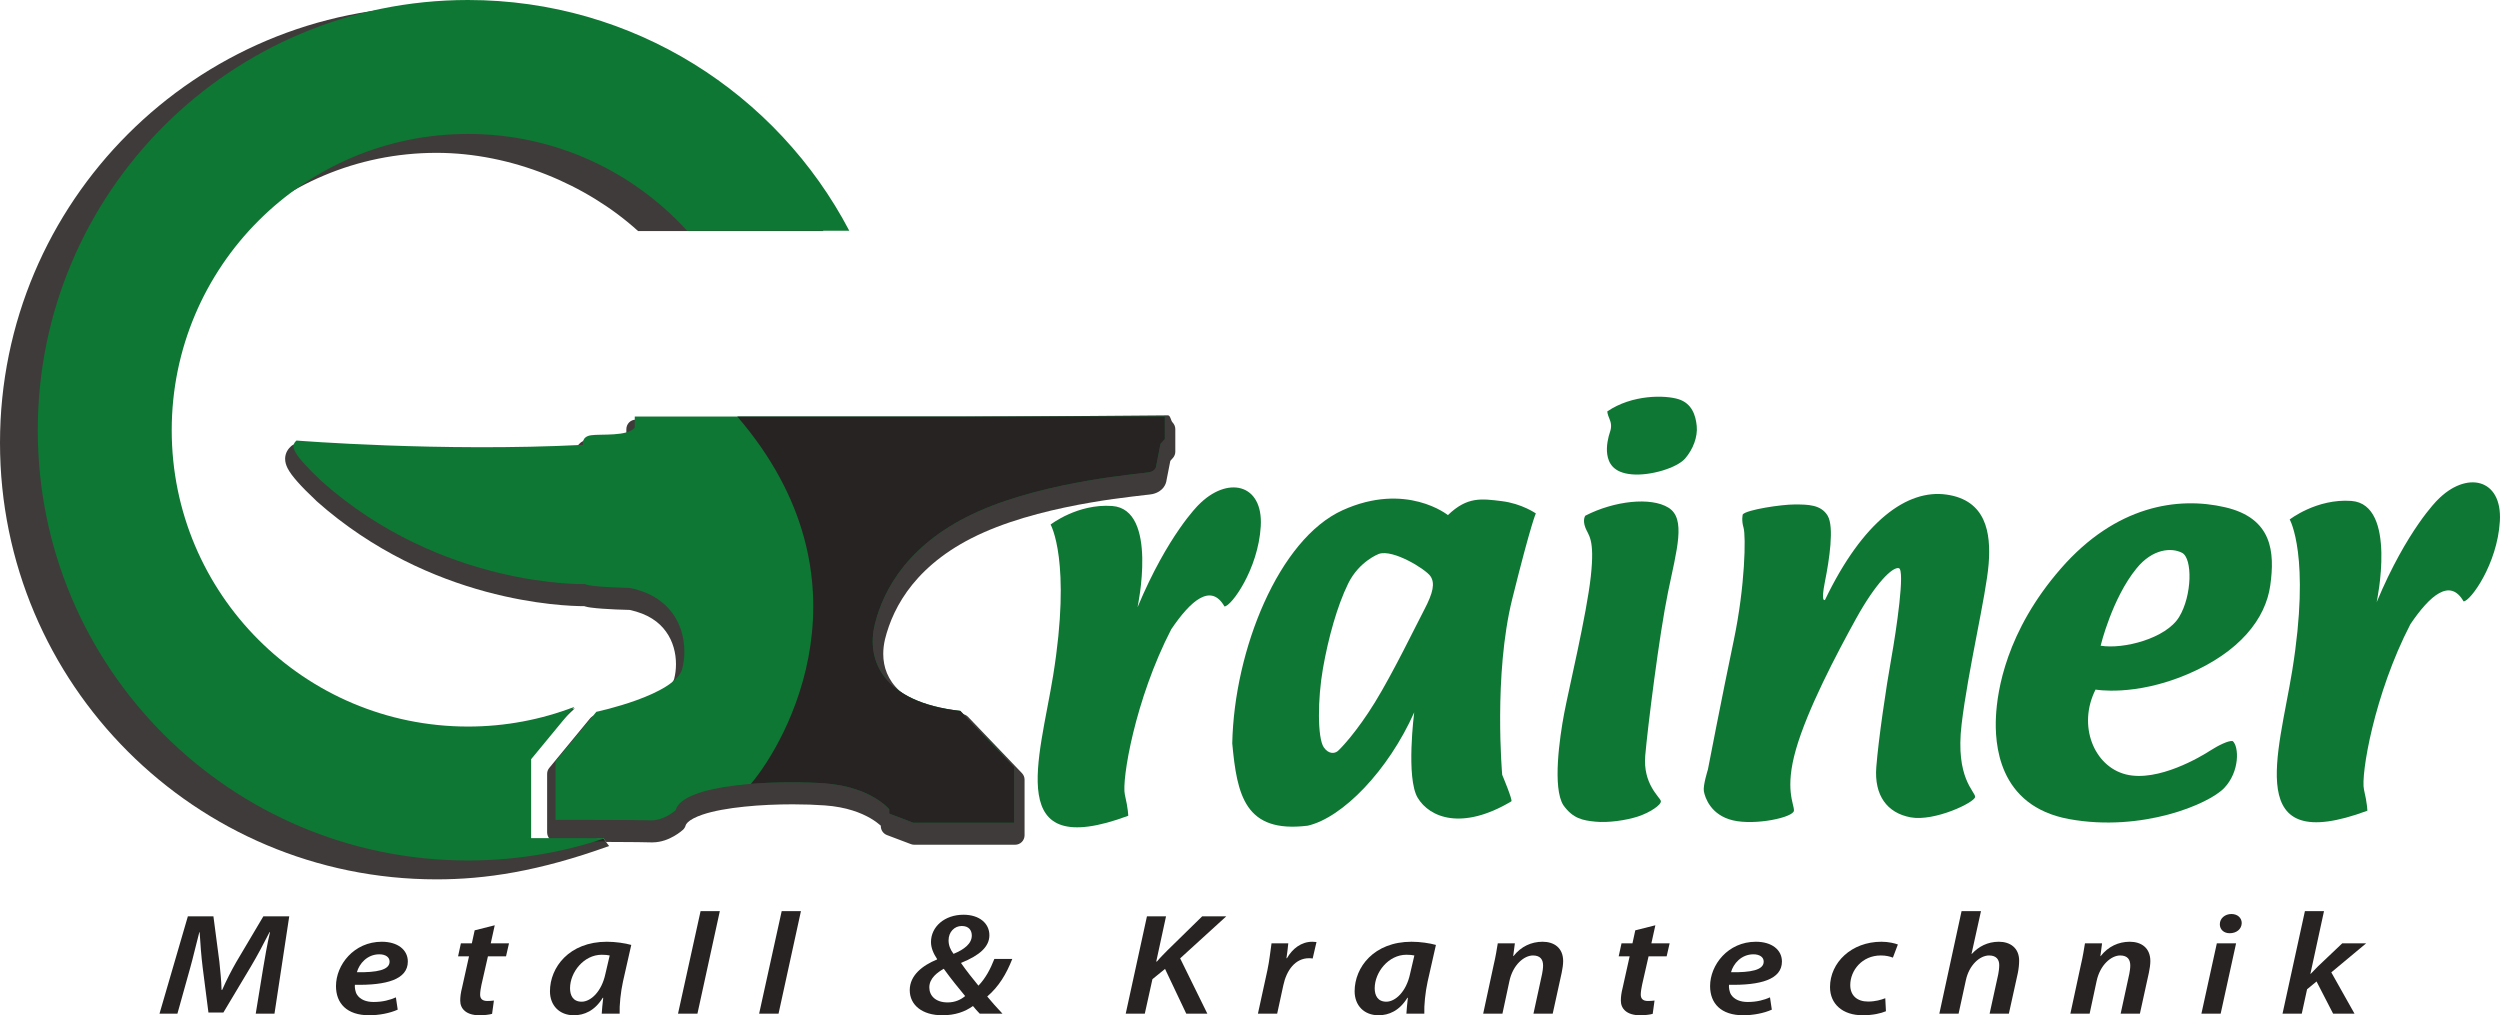
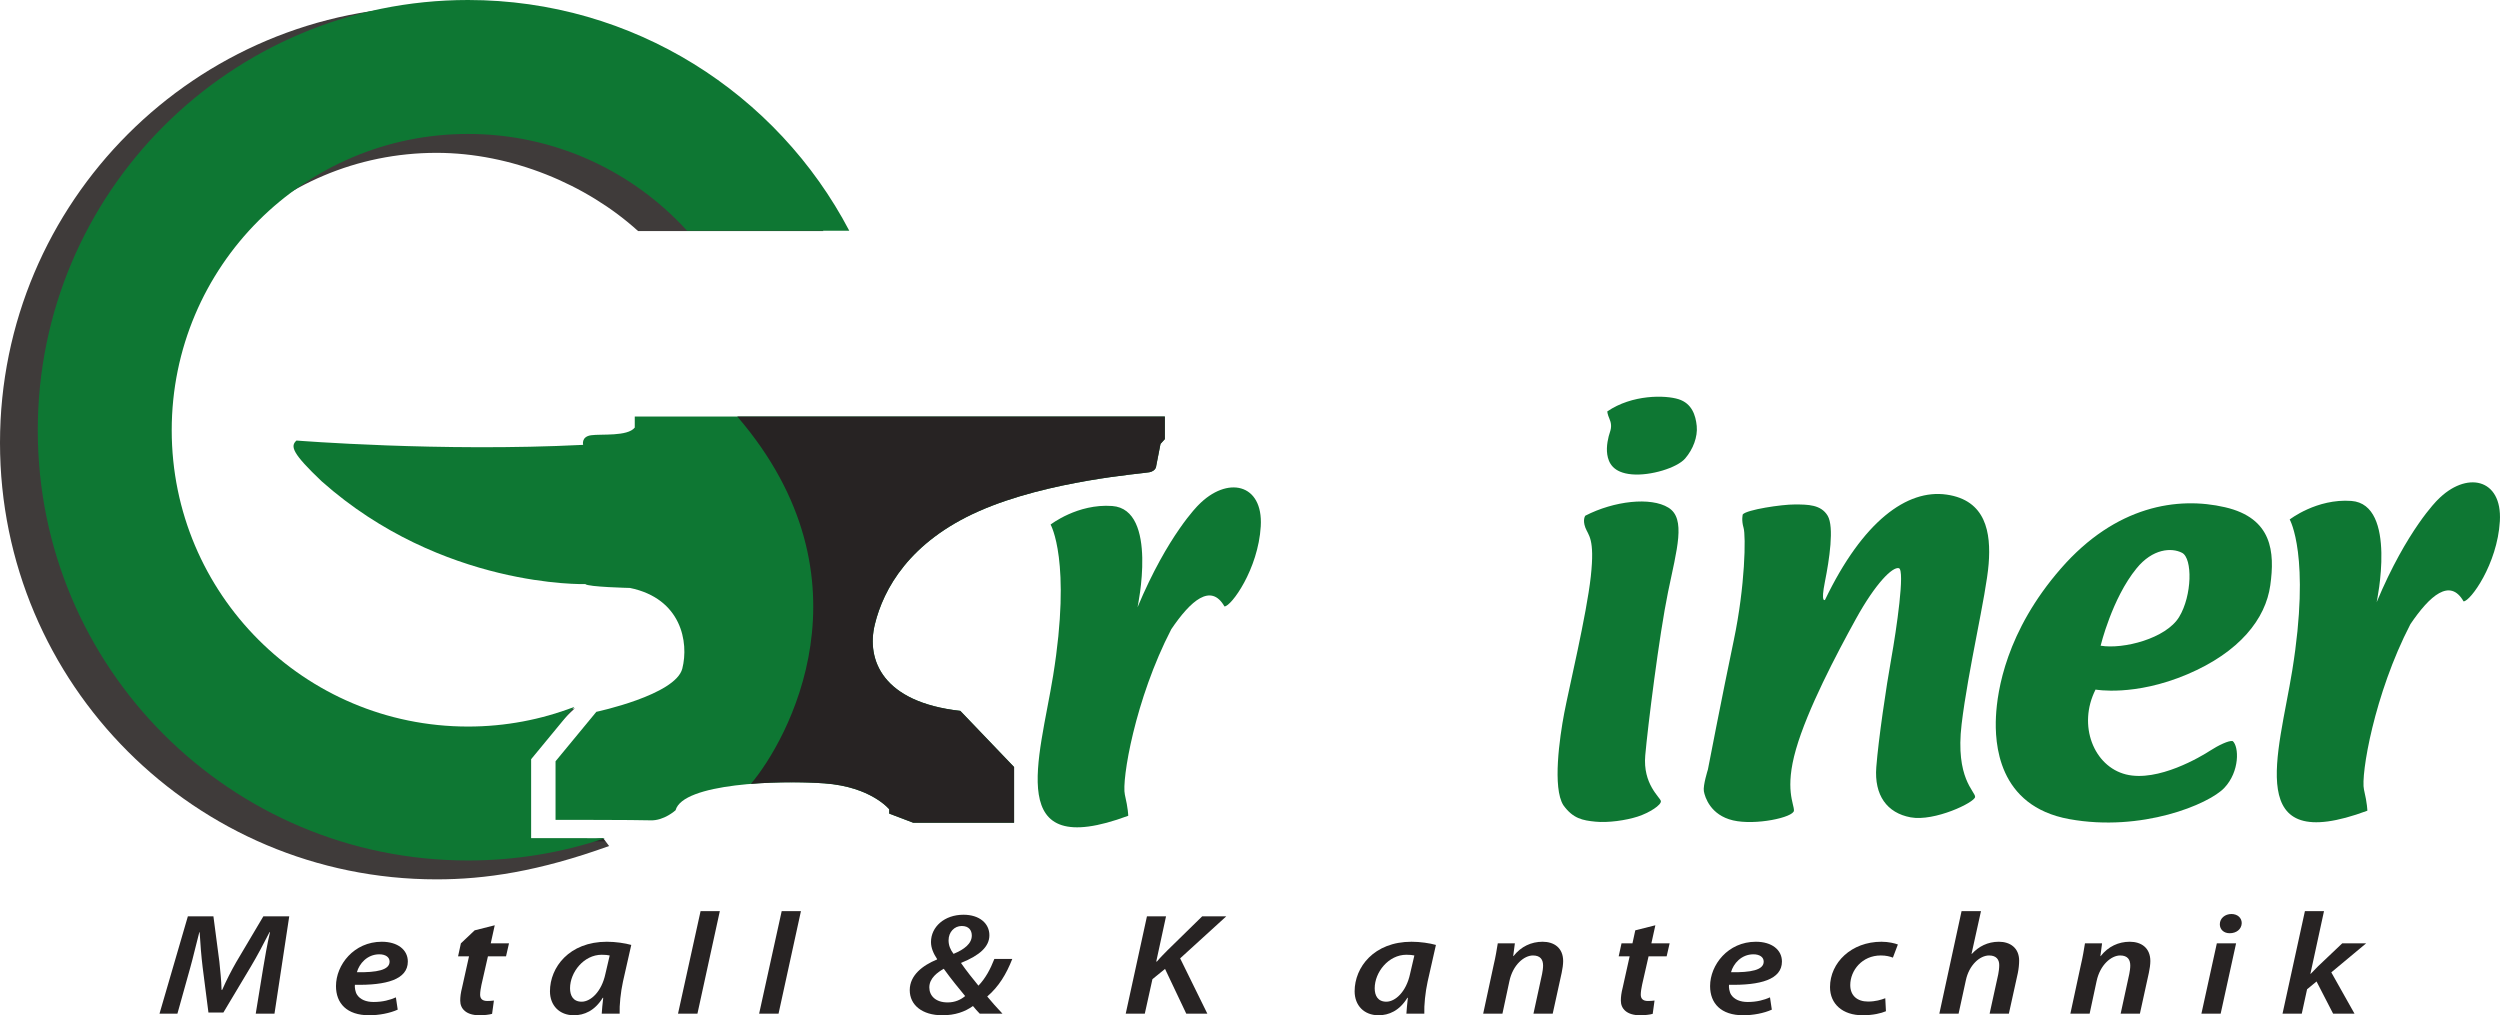
<svg xmlns="http://www.w3.org/2000/svg" xmlns:ns1="http://sodipodi.sourceforge.net/DTD/sodipodi-0.dtd" xmlns:ns2="http://www.inkscape.org/namespaces/inkscape" height="135.657pt" viewBox="0 0 334.042 135.657" version="1.1" width="334.042pt" id="svg69" ns1:docname="Grainer_Logo.svg" ns2:version="1.2.1 (9c6d41e410, 2022-07-14)">
  <ns1:namedview id="namedview71" pagecolor="#ffffff" bordercolor="#999999" borderopacity="1" ns2:showpageshadow="0" ns2:pageopacity="0" ns2:pagecheckerboard="0" ns2:deskcolor="#d1d1d1" ns2:document-units="pt" showgrid="false" ns2:zoom="3.2777778" ns2:cx="432" ns2:cy="344.89831" ns2:window-width="2560" ns2:window-height="1361" ns2:window-x="-9" ns2:window-y="-9" ns2:window-maximized="1" ns2:current-layer="Hintergrund" />
  <title id="title2">19453 Metalltechnik Grainer logo design _8_final_30102019.eps</title>
  <defs id="defs4" />
  <g ns2:groupmode="layer" id="Hintergrund" ns2:label="Hintergrund" transform="translate(-120.978,-143.197)">
    <g id="g3885">
-       <path d="M 97.542,57.375 H 84.069 c -0.153,0 -0.315,-0.027 -0.45,-0.081 L 80.406,56.079 C 79.92,55.89 79.596,55.422 79.596,54.9 v -0.063 l -0.054,-0.054 c -0.27,-0.234 -0.702,-0.576 -1.314,-0.936 -1.233,-0.72 -3.204,-1.521 -6.12,-1.728 -1.215,-0.09 -2.691,-0.144 -4.275,-0.144 -2.088,0 -4.374,0.09 -6.498,0.315 -2.124,0.216 -4.104,0.567 -5.544,1.053 -0.963,0.324 -1.665,0.711 -1.989,1.035 -0.189,0.18 -0.252,0.306 -0.279,0.396 -0.063,0.234 -0.189,0.441 -0.36,0.603 -0.054,0.045 -0.477,0.432 -1.179,0.837 -0.702,0.405 -1.692,0.837 -2.889,0.846 h -0.171 c -0.621,-0.027 -2.592,-0.045 -4.77,-0.054 -0.418,-0.002 -0.845,-0.003 -1.273,-0.004 l -0.383,-0.509 c -0.401,0 -2.079,0.27 -3.595,0.504 -0.324,0 -0.627,0 -0.905,0 -1.044,0 -1.728,0 -1.728,0 -0.333,0 -0.657,-0.135 -0.891,-0.369 -0.234,-0.234 -0.369,-0.567 -0.369,-0.9 v -7.821 c 0,-0.297 0.099,-0.576 0.288,-0.801 l 5.454,-6.615 c 0.18,-0.216 0.432,-0.369 0.711,-0.423 l 0.045,-0.018 0.135,-0.027 c 0.126,-0.027 0.315,-0.072 0.549,-0.126 0.468,-0.117 1.125,-0.288 1.881,-0.504 1.53,-0.441 3.456,-1.08 5.04,-1.854 1.053,-0.513 1.944,-1.107 2.421,-1.62 0.279,-0.297 0.414,-0.54 0.45,-0.711 0.153,-0.576 0.243,-1.251 0.243,-1.962 0,-1.467 -0.387,-3.042 -1.332,-4.347 C 49.968,27.612 48.492,26.532 46.044,26.001 45.756,25.992 45.027,25.974 44.172,25.938 43.056,25.884 41.76,25.812 40.851,25.686 40.59,25.65 40.356,25.614 40.122,25.542 l -0.153,-0.045 h -0.036 c -1.341,0 -6.453,-0.135 -13.14,-1.944 C 20.097,21.735 11.817,18.225 4.185,11.448 L 4.158,11.412 C 3.087,10.404 2.277,9.585 1.665,8.892 1.044,8.19 0.621,7.632 0.324,7.056 0.135,6.678 0,6.264 0,5.805 0,5.445 0.099,5.076 0.261,4.788 0.423,4.491 0.63,4.275 0.819,4.104 1.055,3.9 1.35,3.785 1.658,3.785 c 0.032,0 0.065,10e-4 0.097,0.004 0,0 0.171,0.018 0.504,0.036 0.324,0.027 0.819,0.063 1.44,0.108 1.26,0.081 3.078,0.189 5.328,0.306 4.491,0.216 10.701,0.441 17.55,0.441 3.96,0 8.136,-0.081 12.312,-0.27 V 4.401 C 39.06,4.023 39.402,3.636 39.852,3.402 40.149,3.249 40.482,3.141 40.842,3.096 41.175,3.042 41.526,3.033 41.904,3.024 42.282,3.015 42.687,3.006 43.092,2.997 43.893,2.979 44.73,2.916 45.279,2.781 45.405,2.745 45.504,2.718 45.594,2.682 V 1.845 c 0,-0.333 0.135,-0.657 0.369,-0.9 0.234,-0.234 0.558,-0.369 0.891,-0.369 L 117.963,0 c 0.333,0 0.378,0.711 0.612,0.945 0.234,0.243 0.369,0.567 0.369,0.9 V 4.86 c 0,0.306 -0.117,0.612 -0.324,0.837 l -0.342,0.387 -0.504,2.565 c -0.009,0.117 -0.045,0.279 -0.117,0.468 -0.117,0.315 -0.369,0.711 -0.792,0.99 -0.27,0.189 -0.603,0.333 -0.972,0.414 -0.144,0.027 -0.243,0.036 -0.405,0.063 -0.153,0.018 -0.342,0.036 -0.567,0.063 -0.45,0.054 -1.053,0.117 -1.764,0.207 -1.44,0.171 -3.366,0.423 -5.544,0.801 -4.365,0.747 -9.756,1.989 -14.247,3.978 -4.491,1.98 -7.506,4.455 -9.549,6.966 -2.043,2.52 -3.114,5.103 -3.663,7.317 -0.153,0.648 -0.234,1.314 -0.234,1.962 0,0.882 0.153,1.755 0.495,2.574 0.342,0.819 0.864,1.602 1.647,2.331 1.566,1.44 4.212,2.664 8.433,3.132 0.288,0.036 0.567,0.162 0.765,0.378 l 7.191,7.515 c 0.225,0.234 0.351,0.54 0.351,0.864 v 7.443 c 0,0.333 -0.135,0.657 -0.369,0.891 -0.234,0.234 -0.558,0.369 -0.891,0.369" style="fill:#3f3b3a;fill-rule:nonzero;stroke:none" transform="translate(159.075,198.693)" id="path6" ns2:export-filename="Bilder\grainer-logo.svg" ns2:export-xdpi="96" ns2:export-ydpi="96" />
      <path d="m 0.396,3.209 c 0,0 19.247,1.539 38.301,0.577 0,0 -0.289,-1.091 1.059,-1.284 1.347,-0.193 4.876,0.193 5.839,-1.025 V 0 h 70.828 v 3.016 l -0.578,0.641 -0.576,2.951 c 0,0 0,0.641 -0.9,0.835 -0.897,0.192 -13.471,1.089 -22.774,5.196 -9.302,4.106 -12.767,10.393 -13.923,15.141 -1.154,4.748 1.028,10.394 11.421,11.549 l 7.186,7.506 v 7.441 h -13.473 l -3.208,-1.219 v -0.578 c 0,0 -2.438,-3.016 -8.661,-3.463 -6.224,-0.451 -18.926,0 -19.889,3.592 0,0 -1.539,1.412 -3.336,1.348 -1.797,-0.065 -12.702,-0.065 -12.702,-0.065 v -7.826 l 5.453,-6.609 c 0,0 10.586,-2.246 11.485,-5.774 0.897,-3.529 -0.128,-9.367 -6.995,-10.777 0,0 -5.645,-0.129 -5.966,-0.516 0,0 -19.118,0.578 -35.221,-13.728 C -0.149,4.94 -0.47,3.979 0.396,3.209" style="fill:#0e7733;fill-rule:nonzero;stroke:none" transform="translate(160.197,198.852)" id="path8" />
      <path d="M 57.128,0 H 0 c 18.79,21.844 6.654,43.387 1.815,49.085 3.522,-0.286 7.235,-0.256 9.827,-0.069 6.223,0.447 8.661,3.463 8.661,3.463 v 0.578 l 3.208,1.219 H 36.984 V 46.835 L 29.798,39.329 C 19.405,38.174 17.223,32.528 18.377,27.78 19.533,23.032 22.998,16.745 32.3,12.639 41.603,8.532 54.177,7.635 55.074,7.443 c 0.9,-0.194 0.9,-0.835 0.9,-0.835 L 56.55,3.657 57.128,3.016 V 0" style="fill:#272323;fill-rule:nonzero;stroke:none" transform="translate(219.491,198.852)" id="path10" />
      <path d="m 12.859,13.01 0.998,-6.12 c 0.221,-1.332 0.532,-3.165 0.909,-4.767 h -0.067 c -0.776,1.525 -1.663,3.204 -2.483,4.575 l -3.68,6.157 H 6.54 L 5.764,6.794 C 5.587,5.346 5.454,3.667 5.365,2.123 H 5.321 C 4.921,3.609 4.478,5.578 4.101,6.89 L 2.394,13.01 H 0 L 3.791,0 H 7.205 L 8.003,6.08 C 8.114,7.238 8.27,8.59 8.292,9.825 H 8.38 C 8.913,8.59 9.622,7.219 10.265,6.099 L 13.879,0 h 3.458 l -1.973,13.01 h -2.505" style="fill:#272323;fill-rule:nonzero;stroke:none" transform="translate(142.289,265.633)" id="path12" />
      <path d="m 7.161,2.645 c 0,-0.599 -0.554,-0.966 -1.374,-0.966 -1.618,0 -2.683,1.255 -2.993,2.394 2.66,0.039 4.367,-0.29 4.367,-1.41 z M 8.248,9.073 C 7.184,9.555 5.742,9.824 4.434,9.824 1.442,9.824 0,8.223 0,5.926 0,3.088 2.395,0 6.119,0 8.248,0 9.6,1.081 9.6,2.645 9.6,5.057 6.696,5.829 2.527,5.752 2.483,6.08 2.572,6.717 2.816,7.084 c 0.421,0.637 1.197,0.965 2.217,0.965 1.22,0 2.195,-0.27 2.971,-0.618 z" style="fill:#272323;fill-rule:nonzero;stroke:none" transform="translate(165.871,269.03)" id="path14" />
-       <path d="M 4.899,0 4.367,2.413 H 6.806 L 6.407,4.15 H 3.99 L 3.126,7.953 C 3.037,8.378 2.948,8.88 2.948,9.266 c 0,0.521 0.266,0.849 0.954,0.849 0.31,0 0.621,-0.019 0.887,-0.058 l -0.244,1.776 c -0.377,0.115 -1.064,0.192 -1.685,0.192 -1.774,0 -2.572,-0.868 -2.572,-1.949 0,-0.521 0.067,-1.042 0.244,-1.737 L 1.463,4.15 H 0 L 0.377,2.413 H 1.84 L 2.217,0.676 4.899,0" style="fill:#272323;fill-rule:nonzero;stroke:none" transform="translate(182.184,266.829)" id="path16" />
+       <path d="M 4.899,0 4.367,2.413 H 6.806 L 6.407,4.15 H 3.99 L 3.126,7.953 C 3.037,8.378 2.948,8.88 2.948,9.266 c 0,0.521 0.266,0.849 0.954,0.849 0.31,0 0.621,-0.019 0.887,-0.058 l -0.244,1.776 c -0.377,0.115 -1.064,0.192 -1.685,0.192 -1.774,0 -2.572,-0.868 -2.572,-1.949 0,-0.521 0.067,-1.042 0.244,-1.737 L 1.463,4.15 H 0 L 0.377,2.413 L 2.217,0.676 4.899,0" style="fill:#272323;fill-rule:nonzero;stroke:none" transform="translate(182.184,266.829)" id="path16" />
      <path d="M 7.982,1.833 C 7.716,1.776 7.383,1.738 6.917,1.738 c -2.394,0 -4.234,2.335 -4.234,4.477 0,0.984 0.421,1.795 1.552,1.795 1.197,0 2.66,-1.312 3.17,-3.706 z M 6.917,9.613 C 6.94,9.053 7.028,8.3 7.117,7.49 H 7.051 C 5.986,9.227 4.567,9.824 3.193,9.824 1.264,9.824 0,8.512 0,6.62 0,3.416 2.572,0 7.605,0 8.78,0 10.043,0.193 10.864,0.425 L 9.755,5.327 C 9.445,6.737 9.267,8.493 9.312,9.613 Z" style="fill:#272323;fill-rule:nonzero;stroke:none" transform="translate(194.462,269.03)" id="path18" />
      <path d="M 0,13.705 3.015,0 H 5.587 L 2.595,13.705 H 0" style="fill:#272323;fill-rule:nonzero;stroke:none" transform="translate(211.572,264.938)" id="path20" />
      <path d="M 0,13.705 3.015,0 H 5.587 L 2.594,13.705 H 0" style="fill:#272323;fill-rule:nonzero;stroke:none" transform="translate(222.41,264.938)" id="path22" />
      <path d="m 6.94,1.505 c -0.976,0 -1.752,0.81 -1.752,1.911 0,0.656 0.222,1.235 0.665,1.814 C 7.294,4.632 8.292,3.86 8.292,2.779 8.292,2.103 7.915,1.505 6.962,1.505 Z M 5.077,11.716 c 0.953,0 1.729,-0.347 2.328,-0.849 C 6.673,9.978 5.521,8.589 4.545,7.219 3.747,7.682 2.616,8.454 2.616,9.709 c 0,1.119 0.843,2.007 2.439,2.007 z m 4.279,1.506 C 9.024,12.893 8.757,12.565 8.447,12.198 7.361,12.971 6.075,13.433 4.345,13.433 1.663,13.433 0,12.063 0,10.075 0,8.068 1.752,6.756 3.636,5.983 L 3.658,5.926 C 3.171,5.191 2.838,4.439 2.838,3.647 2.838,1.621 4.633,0 7.183,0 c 2.129,0 3.459,1.157 3.459,2.74 0,1.526 -1.286,2.684 -3.769,3.688 v 0.057 c 0.687,0.985 1.618,2.162 2.306,2.991 0.931,-0.964 1.596,-2.2 2.128,-3.57 h 2.395 c -0.799,2.027 -1.796,3.687 -3.348,5.019 0.576,0.694 1.263,1.486 2.04,2.297 z" style="fill:#272323;fill-rule:nonzero;stroke:none" transform="translate(242.535,265.421)" id="path24" />
      <path d="m 2.837,0 h 2.55 L 4.079,6.042 H 4.168 C 4.633,5.481 5.121,5.018 5.565,4.555 L 10.22,0 h 3.215 L 7.272,5.617 10.908,13.01 H 8.092 L 5.254,7.026 3.569,8.396 2.549,13.01 H 0 L 2.837,0" style="fill:#272323;fill-rule:nonzero;stroke:none" transform="translate(271.393,265.633)" id="path26" />
-       <path d="M 0,9.613 1.263,3.822 C 1.551,2.49 1.685,1.062 1.818,0.212 H 4.057 C 3.991,0.849 3.924,1.505 3.813,2.2 H 3.88 C 4.611,0.926 5.787,0 7.272,0 7.449,0 7.649,0.019 7.826,0.038 L 7.316,2.24 C 7.183,2.22 7.006,2.2 6.829,2.2 4.988,2.2 3.813,3.822 3.392,5.829 L 2.572,9.613 H 0" style="fill:#272323;fill-rule:nonzero;stroke:none" transform="translate(289.057,269.03)" id="path28" />
      <path d="M 7.981,1.833 C 7.714,1.776 7.382,1.738 6.917,1.738 c -2.395,0 -4.235,2.335 -4.235,4.477 0,0.984 0.421,1.795 1.552,1.795 1.197,0 2.66,-1.312 3.171,-3.706 z M 6.917,9.613 C 6.939,9.053 7.028,8.3 7.116,7.49 H 7.049 C 5.986,9.227 4.567,9.824 3.192,9.824 1.263,9.824 0,8.512 0,6.62 0,3.416 2.571,0 7.604,0 8.779,0 10.042,0.193 10.863,0.425 L 9.754,5.327 C 9.444,6.737 9.267,8.493 9.311,9.613 Z" style="fill:#272323;fill-rule:nonzero;stroke:none" transform="translate(301.979,269.03)" id="path30" />
      <path d="M 0,9.613 1.397,3.127 C 1.663,2.007 1.819,1.023 1.951,0.212 H 4.235 L 4.013,1.911 H 4.058 C 5.055,0.637 6.43,0 7.938,0 c 1.529,0 2.749,0.811 2.749,2.586 0,0.425 -0.089,1.081 -0.199,1.564 L 9.29,9.613 H 6.718 L 7.871,4.304 C 7.938,3.957 8.004,3.552 8.004,3.185 8.004,2.412 7.671,1.833 6.652,1.833 5.477,1.833 3.969,3.069 3.503,5.27 L 2.573,9.613 H 0" style="fill:#272323;fill-rule:nonzero;stroke:none" transform="translate(319.155,269.03)" id="path32" />
      <path d="M 4.899,0 4.368,2.413 H 6.806 L 6.407,4.15 H 3.991 L 3.126,7.953 C 3.037,8.378 2.949,8.88 2.949,9.266 c 0,0.521 0.266,0.849 0.953,0.849 0.311,0 0.62,-0.019 0.887,-0.058 l -0.244,1.776 c -0.377,0.115 -1.065,0.192 -1.685,0.192 -1.773,0 -2.572,-0.868 -2.572,-1.949 0,-0.521 0.066,-1.042 0.244,-1.737 L 1.463,4.15 H 0 L 0.377,2.413 H 1.84 L 2.216,0.676 4.899,0" style="fill:#272323;fill-rule:nonzero;stroke:none" transform="translate(337.263,266.829)" id="path34" />
      <path d="m 7.161,2.645 c 0,-0.599 -0.554,-0.966 -1.374,-0.966 -1.619,0 -2.683,1.255 -2.993,2.394 2.66,0.039 4.367,-0.29 4.367,-1.41 z M 8.248,9.073 C 7.183,9.555 5.742,9.824 4.434,9.824 1.441,9.824 0,8.223 0,5.926 0,3.088 2.394,0 6.119,0 8.248,0 9.6,1.081 9.6,2.645 9.6,5.057 6.695,5.829 2.527,5.752 2.483,6.08 2.572,6.717 2.815,7.084 c 0.422,0.637 1.197,0.965 2.218,0.965 1.219,0 2.194,-0.27 2.971,-0.618 z" style="fill:#272323;fill-rule:nonzero;stroke:none" transform="translate(349.475,269.03)" id="path36" />
      <path d="M 7.472,9.284 C 6.851,9.555 5.742,9.824 4.367,9.824 1.663,9.824 0,8.3 0,6.061 0,2.78 2.86,0 6.873,0 7.826,0 8.669,0.212 9.067,0.366 L 8.402,2.123 C 8.004,1.969 7.493,1.833 6.784,1.833 c -2.506,0 -4.079,2.008 -4.079,3.957 0,1.409 0.931,2.201 2.372,2.201 0.997,0 1.751,-0.231 2.306,-0.444 l 0.089,1.737" style="fill:#272323;fill-rule:nonzero;stroke:none" transform="translate(365.499,269.03)" id="path38" />
      <path d="M 0,13.705 2.971,0 H 5.566 L 4.301,5.713 H 4.346 C 5.255,4.729 6.453,4.092 7.959,4.092 c 1.487,0 2.706,0.811 2.706,2.529 0,0.482 -0.067,1.138 -0.177,1.66 L 9.291,13.705 H 6.718 L 7.872,8.435 C 7.938,8.068 8.004,7.663 8.004,7.2 8.004,6.486 7.627,5.925 6.652,5.925 5.388,5.925 3.969,7.239 3.548,9.226 L 2.573,13.705 H 0" style="fill:#272323;fill-rule:nonzero;stroke:none" transform="translate(380.105,264.938)" id="path40" />
      <path d="M 0,9.613 1.397,3.127 C 1.663,2.007 1.819,1.023 1.951,0.212 H 4.235 L 4.013,1.911 H 4.058 C 5.055,0.637 6.43,0 7.938,0 c 1.529,0 2.749,0.811 2.749,2.586 0,0.425 -0.089,1.081 -0.199,1.564 L 9.29,9.613 H 6.718 L 7.871,4.304 C 7.938,3.957 8.004,3.552 8.004,3.185 8.004,2.412 7.671,1.833 6.652,1.833 5.477,1.833 3.969,3.069 3.503,5.27 L 2.573,9.613 H 0" style="fill:#272323;fill-rule:nonzero;stroke:none" transform="translate(397.614,269.03)" id="path42" />
      <path d="M 3.77,2.568 C 2.993,2.568 2.461,2.066 2.461,1.37 2.461,0.56 3.171,0 4.013,0 4.812,0 5.388,0.502 5.388,1.216 5.365,2.046 4.656,2.568 3.791,2.568 Z M 0,13.319 2.062,3.918 h 2.572 l -2.062,9.401 z" style="fill:#272323;fill-rule:nonzero;stroke:none" transform="translate(415.123,265.324)" id="path44" />
      <path d="M 0,13.705 2.993,0 h 2.55 L 3.725,8.377 H 3.769 C 4.102,8.03 4.456,7.663 4.745,7.374 l 3.236,-3.07 h 3.193 l -4.656,3.88 3.104,5.521 H 6.763 L 4.545,9.4 3.281,10.443 2.572,13.705 H 0" style="fill:#272323;fill-rule:nonzero;stroke:none" transform="translate(425.961,264.938)" id="path46" />
      <path d="M 58.329,116.658 C 26.118,116.658 0,90.549 0,58.329 0,26.118 26.118,0 58.329,0 80.1,0 100.008,12.357 110.025,30.033 H 85.257 C 78.381,23.796 68.346,19.584 58.329,19.584 c -10.701,0 -20.385,4.329 -27.396,11.349 -7.011,7.011 -11.349,16.695 -11.349,27.396 0,10.701 4.338,20.385 11.349,27.396 7.011,7.02 16.695,11.349 27.396,11.358 4.905,0 9.549,-0.234 13.86,-1.89 l 4.626,-1.404 -9.207,8.793 v 9.405 h 1.791 c 0.747,0 2.826,0 5.04,0.009 0.317,0 1.391,-0.16 2.561,-0.342 1.159,0.001 2.575,0.001 3.978,0.005 l 0.409,0.544 c -9.459,3.411 -16.569,4.455 -23.058,4.455 z" style="fill:#3f3b3a;fill-rule:evenodd;stroke:none" transform="translate(120.978,144.036)" id="path48" />
      <path d="M 3.978,0.509 C 2.575,0.505 1.159,0.505 0,0.504 1.516,0.27 3.194,0 3.595,0 l 0.383,0.509" style="fill:#2a2626;fill-rule:nonzero;stroke:none" transform="translate(197.978,255.186)" id="path50" />
      <path d="M 57.489,0 C 25.738,0 0,25.738 0,57.487 c 0,31.751 25.738,57.487 57.489,57.487 6.394,0 12.544,-1.045 18.29,-2.973 -0.714,-0.002 -1.455,-0.004 -2.182,-0.008 -2.768,-0.005 -5.321,-0.005 -5.327,-0.005 h -2.349 v -10.545 l 5.766,-6.991 c -4.407,1.696 -9.194,2.627 -14.198,2.627 -21.866,0 -39.592,-17.726 -39.592,-39.592 0,-21.865 17.726,-39.591 39.592,-39.591 11.594,0 22.025,4.986 29.265,12.929 h 21.674 C 98.816,12.502 79.615,0 57.489,0" style="fill:#0e7733;fill-rule:nonzero;stroke:none" transform="translate(126.025,143.197)" id="path52" />
      <path d="m 1.726,4.964 c 0,0 2.82,4.848 0.339,20.188 -1.805,11.166 -6.656,24.925 10.036,18.722 0,0 0,-0.902 -0.45,-2.822 -0.451,-1.916 1.353,-12.742 6.202,-22.104 2.594,-3.834 5.302,-6.203 7.106,-3.044 0.902,0 4.512,-4.963 4.85,-10.715 0.339,-5.752 -4.511,-6.767 -8.346,-2.819 0,0 -4.06,3.947 -8.12,13.645 0,0 2.812,-13.081 -3.384,-13.533 -4.624,-0.338 -8.233,2.482 -8.233,2.482" style="fill:#0e7733;fill-rule:nonzero;stroke:none" transform="translate(259.628,208.324)" id="path54" />
      <path d="m 1.725,4.963 c 0,0 2.82,4.85 0.339,20.188 -1.805,11.166 -6.655,24.926 10.038,18.724 0,0 0,-0.904 -0.452,-2.822 -0.45,-1.916 1.353,-12.744 6.204,-22.103 2.594,-3.836 5.3,-6.203 7.104,-3.045 0.903,0 4.512,-4.963 4.85,-10.716 0.339,-5.751 -4.51,-6.767 -8.345,-2.819 0,0 -4.061,3.946 -8.121,13.646 0,0 2.813,-13.08 -3.384,-13.534 -4.624,-0.338 -8.233,2.481 -8.233,2.481" style="fill:#0e7733;fill-rule:nonzero;stroke:none" transform="translate(425.195,207.647)" id="path56" />
-       <path d="m 25.685,14.786 c -1.156,2.213 -4.218,8.53 -6.626,12.444 -2.407,3.916 -4.583,6.203 -4.99,6.525 -0.408,0.324 -1.202,0.406 -1.842,-0.521 -0.855,-1.274 -0.826,-6.465 -0.106,-10.557 0.722,-4.094 1.899,-8.336 3.367,-11.328 1.47,-2.99 4.102,-3.961 4.102,-3.961 1.887,-0.662 6.243,2.043 6.886,2.971 0.64,0.927 0.366,2.215 -0.791,4.427 z M 40.563,1.98 c 0,0 -1.867,-1.313 -4.563,-1.642 -2.696,-0.329 -4.604,-0.627 -7.183,1.869 0,0 -5.584,-4.5 -14.083,-0.649 C 6.234,5.41 0.253,20.193 0,32.71 c 0.64,6.91 1.686,12.028 10.077,10.996 4.668,-1.064 10.778,-7.377 14.235,-15.146 0,0 -1.124,8.76 0.466,11.418 1.593,2.656 5.928,4.4 12.511,0.476 0.23,-0.103 -1.219,-3.544 -1.219,-3.544 0,0 -1.183,-13.364 1.35,-23.538 C 39.953,3.198 40.563,1.98 40.563,1.98 Z" style="fill:#0e7733;fill-rule:nonzero;stroke:none" transform="translate(285.628,209.818)" id="path58" />
      <path d="m 3.706,1.898 c 0,0 -0.396,0.507 0,1.579 0.394,1.071 1.297,1.411 0.733,6.542 -0.565,5.13 -2.933,15 -3.553,18.269 -0.62,3.272 -1.58,9.983 -0.113,12.295 1.298,1.805 2.594,2.029 4.286,2.199 1.692,0.168 4.061,-0.17 5.639,-0.677 1.579,-0.508 3.215,-1.579 3.101,-2.086 -0.112,-0.506 -2.425,-2.256 -2.085,-6.09 0.337,-3.836 1.861,-16.072 3.044,-21.824 1.185,-5.752 2.424,-9.812 0.056,-11.279 -2.367,-1.466 -7.273,-0.902 -11.108,1.072" style="fill:#0e7733;fill-rule:nonzero;stroke:none" transform="translate(329.097,210.205)" id="path60" />
      <path d="m 5.216,2.729 c 0,0 -0.206,0.739 0.108,1.802 0.312,1.063 0.222,7.723 -1.315,15.043 -1.539,7.325 -3.453,17.25 -3.453,17.25 0,0 -0.672,2.108 -0.538,2.895 0.136,0.785 0.882,3.189 3.893,3.893 3.01,0.703 8.112,-0.403 8.142,-1.309 0.031,-0.902 -1.266,-2.838 0.272,-8.188 1.537,-5.345 5.39,-12.677 8.016,-17.435 2.628,-4.76 4.877,-6.969 5.728,-6.768 0.853,0.201 -0.325,8.248 -1.006,12.047 -0.681,3.799 -1.72,10.824 -2.007,14.555 -0.286,3.734 1.417,6.109 4.593,6.695 3.177,0.586 8.575,-1.996 8.611,-2.73 0.034,-0.735 -2.666,-2.461 -1.804,-9.709 0.863,-7.244 3.283,-17.242 3.614,-21.428 0.331,-4.185 -0.358,-8.508 -5.627,-9.259 C 27.176,-0.668 21.263,3.621 16.206,14.147 c 0,0 -0.605,0.525 -0.013,-2.426 0.591,-2.949 1.255,-7.314 0.367,-8.811 -0.891,-1.498 -2.639,-1.504 -4.387,-1.509 -1.75,-0.007 -6.412,0.692 -6.957,1.328" style="fill:#0e7733;fill-rule:nonzero;stroke:none" transform="translate(348.626,209.2)" id="path62" />
      <path d="m 24.501,15.191 c -1.749,2.875 -7.445,4.341 -10.489,3.836 0,0 1.522,-6.319 4.792,-10.323 2.144,-2.648 4.682,-2.82 6.092,-2.086 1.408,0.733 1.353,5.696 -0.395,8.573 z m 6.147,-14.663 c -6.316,-1.466 -14.606,-0.225 -21.937,8.176 -7.332,8.405 -8.515,16.354 -8.684,19.795 -0.169,3.44 0.169,11.955 9.811,13.701 9.644,1.75 18.61,-1.972 20.697,-4.171 2.086,-2.2 1.973,-5.526 1.127,-6.26 -0.507,-0.113 -1.916,0.564 -3.045,1.297 -1.127,0.734 -6.936,4.23 -11.221,3.16 -4.287,-1.072 -6.485,-6.543 -4.061,-11.338 0,0 5.187,0.959 12.237,-2.029 7.049,-2.987 10.489,-7.444 11.11,-11.899 0.62,-4.455 0.28,-8.966 -6.034,-10.432 z" style="fill:#0e7733;fill-rule:nonzero;stroke:none" transform="translate(387.645,210.447)" id="path64" />
      <path d="m 0.049,1.969 c 0,0 0.028,0.396 0.283,0.96 0.253,0.564 0.309,1.127 0.084,1.776 -0.226,0.649 -0.537,1.918 -0.367,3.017 0.169,1.099 0.76,2.426 3.271,2.651 2.509,0.226 6.062,-0.875 7.134,-2.115 1.07,-1.241 1.691,-2.904 1.55,-4.342 -0.141,-1.438 -0.648,-3.017 -2.425,-3.581 -1.777,-0.565 -6.203,-0.648 -9.53,1.634" style="fill:#0e7733;fill-rule:nonzero;stroke:none" transform="translate(335.686,196.204)" id="path66" />
    </g>
  </g>
</svg>